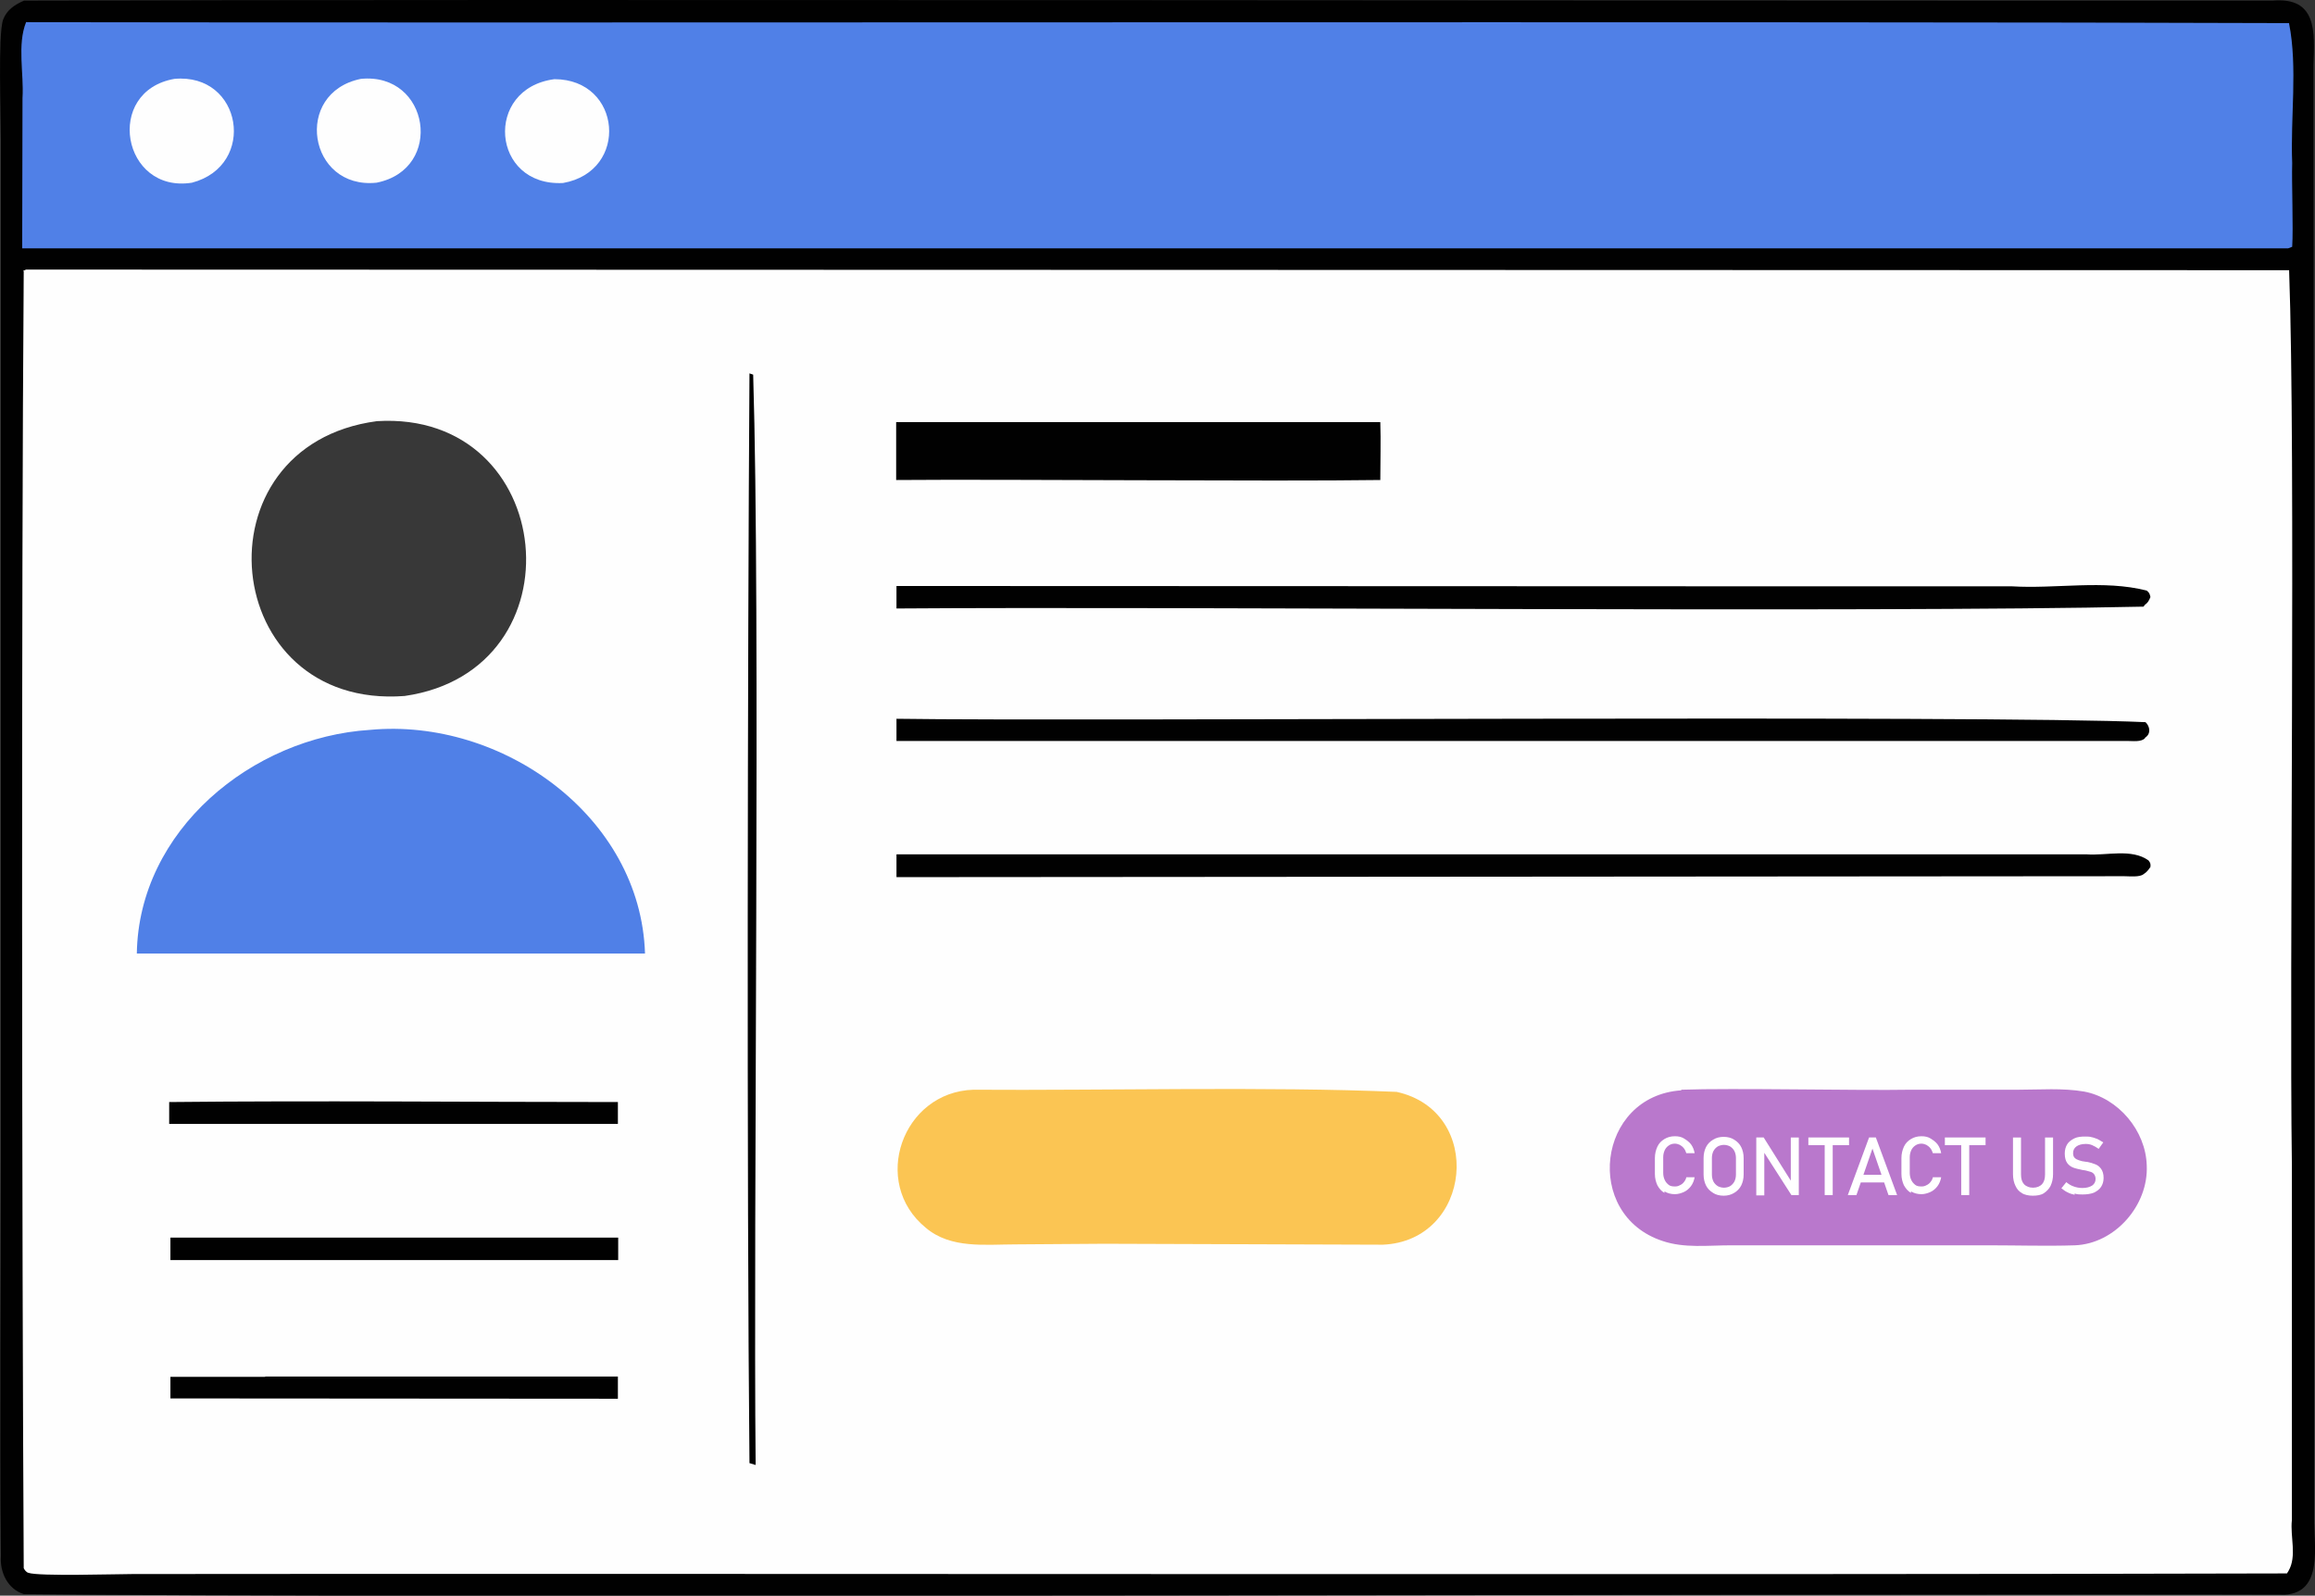
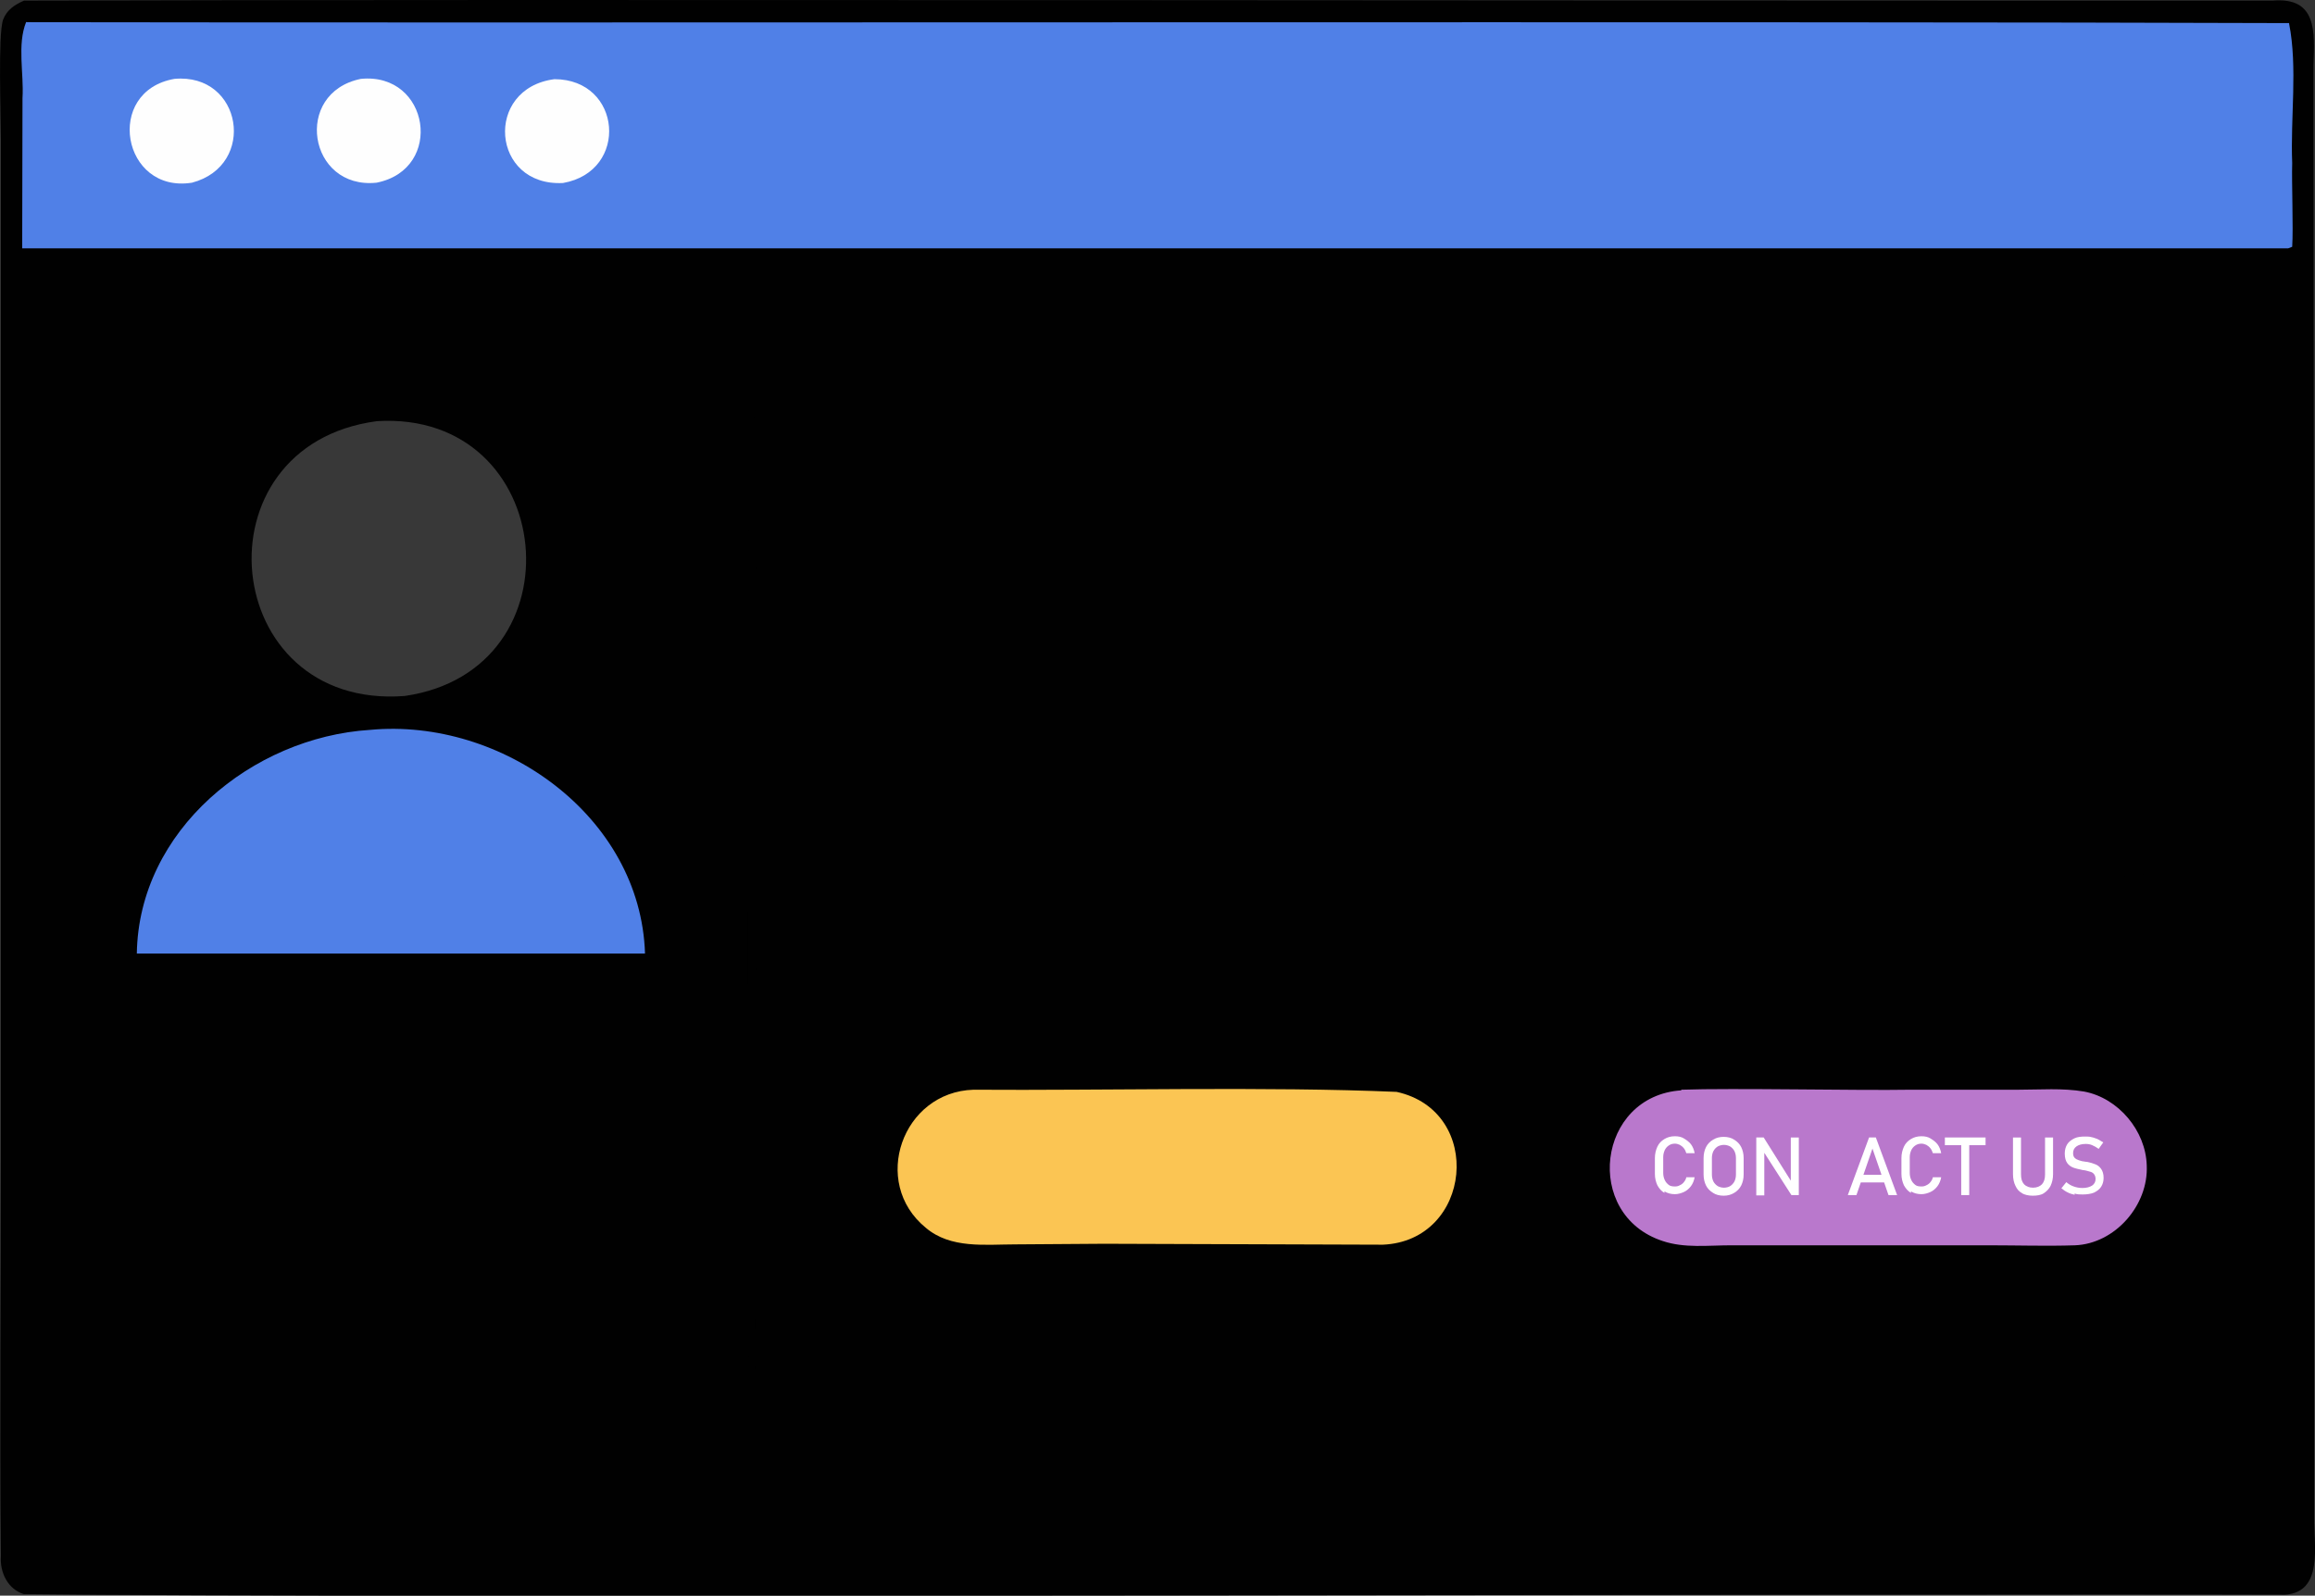
<svg xmlns="http://www.w3.org/2000/svg" id="a" data-name="Layer 1" viewBox="0 0 75.12 51.79">
  <rect x="0" y="0" width="75.12" height="51.79" fill="#333333" stroke="none" />
  <defs>
    <style>
      .b {
        fill: #b978cc;
      }

      .b, .c, .d, .e, .f, .g, .h {
        stroke-width: 0px;
      }

      .c {
        fill: #fbc553;
      }

      .d {
        fill: #010101;
      }

      .e {
        fill: #383838;
      }

      .f {
        fill: #5080e7;
      }

      .g {
        fill: #fff;
      }

      .h {
        fill: #fefefe;
      }
    </style>
  </defs>
  <path class="d" d="M.78.02c15.75-.05,56.65.01,72.97,0,1.44-.12,1.36,1.01,1.32,2.09,0,0,0,2.2,0,2.2.02,11.09.02,30.66.02,41.74,0,0,0,3.24,0,3.24,0,.89.3,2.4-.95,2.47-11.75-.04-62.69.12-73.37-.02-.52-.16-.78-.71-.74-1.23-.04-4.26,0-8.52,0-12.78,0,0,0-24.89,0-24.89V4.53c0-.71-.1-3.41.07-3.89C.22.32.48.15.78.02Z" />
  <path class="f" d="M.86.72c15.88.03,58.18-.03,73.42.03v.02c.28,1.41.04,3.06.1,4.52-.02.63.04,2.12,0,2.72l-.13.05H.72s.01-4.88.01-4.88c.05-.79-.18-1.73.12-2.47Z" />
  <path class="h" d="M17.99,2.57c2.19,0,2.44,2.99.28,3.37-2.33.12-2.58-3.07-.28-3.37Z" />
  <path class="h" d="M11.71,2.56c2.23-.22,2.72,2.93.51,3.37-2.22.23-2.72-2.92-.51-3.37Z" />
  <path class="h" d="M5.66,2.56c2.2-.2,2.69,2.81.57,3.37-2.27.36-2.86-2.97-.57-3.37Z" />
-   <path class="h" d="M.83,8.75l73.45.02c.22,6.08,0,22.69.09,29.04,0,0,0,8.75,0,8.75v2.78c-.06.54.17,1.17-.11,1.65l-.05.08c-16.74.05-52.89,0-69.9.02-.52,0-3.06.08-3.39-.04-.07-.02-.12-.09-.15-.15-.06-10.76-.08-31.5,0-42.09l-.02-.02.08-.03Z" />
  <path class="d" d="M24.32,12.12l.12.04c.24,7.74,0,27.36.08,35.39l-.2-.06c-.09-9.09-.06-26.16,0-35.36Z" />
  <path class="d" d="M5.49,35.77c4.85-.05,9.71,0,14.56,0v.71s-14.56,0-14.56,0v-.71Z" />
  <path class="d" d="M8.61,44.68h11.44s0,.72,0,.72c-1.93,0-12.36-.01-14.52-.01v-.7c1.03,0,2.05,0,3.07,0Z" />
  <path class="d" d="M5.54,40.17h14.52s0,.73,0,.73H5.53c0-.24,0-.49,0-.73Z" />
  <path class="d" d="M29.09,23.33c5.9.09,35.39-.13,40.53.11.15.14.18.38-.01.5,0,0,0,.02-.01.02-.11.13-.41.09-.56.09H29.09s0-.72,0-.72Z" />
  <path class="d" d="M29.08,19.02s27.29.01,27.29.01h8.9c1.44.09,3-.22,4.39.14.08.06.1.11.12.21-.05.12-.08.18-.19.26l-.03.05c-9.13.2-31.05-.01-40.47.06v-.73Z" />
  <path class="d" d="M29.09,27.73c6.7,0,29.53,0,35.79,0,0,0,2.82,0,2.82,0,.65.05,1.47-.2,2.02.2.06.08.07.11.06.21-.07.1-.12.17-.22.23-.12.11-.47.07-.63.07l-39.84.03c0-.25,0-.49,0-.74Z" />
  <path class="d" d="M29.09,13.7h15.7c.02.62,0,1.25,0,1.88-3.53.05-12.07-.03-15.71,0v-1.88Z" />
  <path class="e" d="M12.23,13.67c5.87-.36,6.68,8.09.9,8.92-6.03.46-6.85-8.13-.9-8.92Z" />
  <path class="b" d="M54.55,35.37c1.69-.06,5.7.03,7.45,0,0,0,3.49,0,3.49,0,.7,0,1.44-.06,2.14.06,1.11.21,2,1.27,2.03,2.4.06,1.29-1.03,2.54-2.33,2.59-.92.03-1.85,0-2.77,0h-5.48s-2.92,0-2.92,0c-.73,0-1.5.1-2.21-.14-2.59-.85-2.13-4.71.61-4.89Z" />
  <path class="c" d="M31.59,35.37c4.18.03,9.56-.11,13.73.07,2.86.63,2.45,4.84-.45,4.96l-9.04-.03-2.87.02c-.99,0-2.11.15-2.92-.54-1.8-1.47-.76-4.41,1.55-4.48Z" />
  <path class="f" d="M12.01,23.69c4.27-.4,8.78,2.8,8.92,7.26-4.05,0-12.4,0-16.49,0,.06-4,3.74-7.02,7.57-7.26Z" />
  <g>
    <path class="g" d="M54.01,38.72c-.1-.06-.17-.14-.23-.25-.05-.11-.08-.23-.08-.37v-.51c0-.14.03-.26.08-.37.05-.11.13-.19.23-.25.1-.06.21-.09.34-.09.11,0,.21.02.29.07s.17.11.23.19.1.18.12.29h-.27c-.02-.06-.04-.11-.08-.16s-.08-.08-.13-.11c-.05-.02-.1-.04-.16-.04-.08,0-.14.02-.2.06s-.1.09-.13.15c-.03.07-.05.14-.05.23v.51c0,.09.02.17.05.23.03.07.08.12.13.16s.12.05.2.05c.06,0,.11-.01.16-.04.05-.02.1-.06.13-.1.04-.05.07-.1.08-.16h.27c-.02.11-.06.21-.12.29-.06.08-.14.15-.23.19s-.19.07-.29.07c-.13,0-.24-.03-.34-.09Z" />
    <path class="g" d="M55.59,38.72c-.1-.06-.18-.14-.23-.24-.05-.1-.08-.22-.08-.36v-.53c0-.14.03-.26.08-.36.05-.1.13-.18.23-.24.1-.06.21-.09.34-.09s.25.03.34.09c.1.06.18.14.23.24.05.1.08.22.08.36v.53c0,.14-.03.26-.08.36-.05.1-.13.18-.23.24-.1.06-.21.09-.34.09s-.25-.03-.34-.09ZM56.14,38.5c.06-.04.1-.08.14-.15.03-.06.05-.14.05-.22v-.55c0-.08-.02-.16-.05-.22-.03-.06-.08-.11-.14-.15-.06-.03-.13-.05-.2-.05s-.14.02-.2.05c-.06.04-.1.08-.14.15-.03.06-.05.14-.05.22v.55c0,.08.02.16.05.22.03.06.08.11.14.15.06.03.13.05.2.05s.15-.02.2-.05Z" />
    <path class="g" d="M56.99,36.92h.24l.91,1.45-.03.03v-1.48h.26v1.87h-.24l-.91-1.42.03-.03v1.46h-.26v-1.87Z" />
-     <path class="g" d="M58.68,36.92h1.32v.25h-1.32v-.25ZM59.21,37.07h.26v1.72h-.26v-1.72Z" />
    <path class="g" d="M60.65,36.92h.22l.69,1.87h-.28l-.52-1.51-.52,1.51h-.28l.69-1.87ZM60.27,38.13h.98v.25h-.98v-.25Z" />
    <path class="g" d="M62.01,38.72c-.1-.06-.17-.14-.23-.25-.05-.11-.08-.23-.08-.37v-.51c0-.14.03-.26.08-.37.05-.11.13-.19.23-.25.1-.06.21-.09.34-.09.11,0,.21.02.29.07s.17.11.23.19.1.18.12.29h-.27c-.02-.06-.04-.11-.08-.16s-.08-.08-.13-.11c-.05-.02-.1-.04-.16-.04-.08,0-.14.02-.2.06s-.1.09-.13.15c-.03.07-.05.14-.05.23v.51c0,.09.02.17.05.23.03.07.08.12.13.16s.12.05.2.05c.06,0,.11-.01.16-.04.05-.02.1-.06.13-.1.04-.05.07-.1.08-.16h.27c-.02.11-.06.21-.12.29-.06.08-.14.15-.23.19s-.19.07-.29.07c-.13,0-.24-.03-.34-.09Z" />
    <path class="g" d="M63.11,36.92h1.32v.25h-1.32v-.25ZM63.64,37.07h.26v1.72h-.26v-1.72Z" />
    <path class="g" d="M65.62,38.73c-.1-.05-.17-.13-.22-.24-.05-.1-.08-.23-.08-.38v-1.19h.26v1.2c0,.14.03.24.1.32.07.07.17.11.29.11s.22-.04.29-.11c.07-.08.1-.18.1-.32v-1.2h.26v1.19c0,.15-.03.27-.08.38-.05.1-.13.18-.22.24s-.22.08-.36.08-.26-.03-.35-.08Z" />
    <path class="g" d="M67.32,38.78c-.08-.02-.16-.04-.23-.08-.07-.03-.13-.08-.2-.13l.16-.2c.07.06.15.11.24.14.08.03.18.05.28.05.14,0,.24-.03.32-.08.07-.05.11-.12.11-.21h0c0-.07-.02-.12-.05-.16-.03-.04-.08-.07-.13-.08s-.12-.04-.21-.05c0,0,0,0,0,0s0,0,0,0h-.02c-.13-.03-.23-.05-.31-.08-.08-.03-.15-.08-.2-.15s-.08-.17-.08-.31h0c0-.12.03-.22.08-.3.05-.08.13-.14.23-.19s.22-.06.36-.06c.07,0,.13,0,.2.02.06.01.13.04.19.06.06.03.12.07.19.11l-.15.21c-.07-.05-.14-.09-.21-.12-.07-.03-.14-.04-.21-.04-.13,0-.23.03-.3.08-.07.05-.11.12-.11.22h0c0,.07.02.12.05.15.04.04.08.06.14.08.05.02.13.04.23.05,0,0,0,0,0,0,0,0,0,0,0,0s0,0,.01,0c0,0,0,0,.01,0,.11.02.21.05.28.08.08.03.14.08.19.15s.08.17.08.29h0c0,.12-.03.21-.08.29-.05.08-.13.14-.23.19-.1.04-.23.06-.37.06-.09,0-.17,0-.26-.03Z" />
  </g>
</svg>